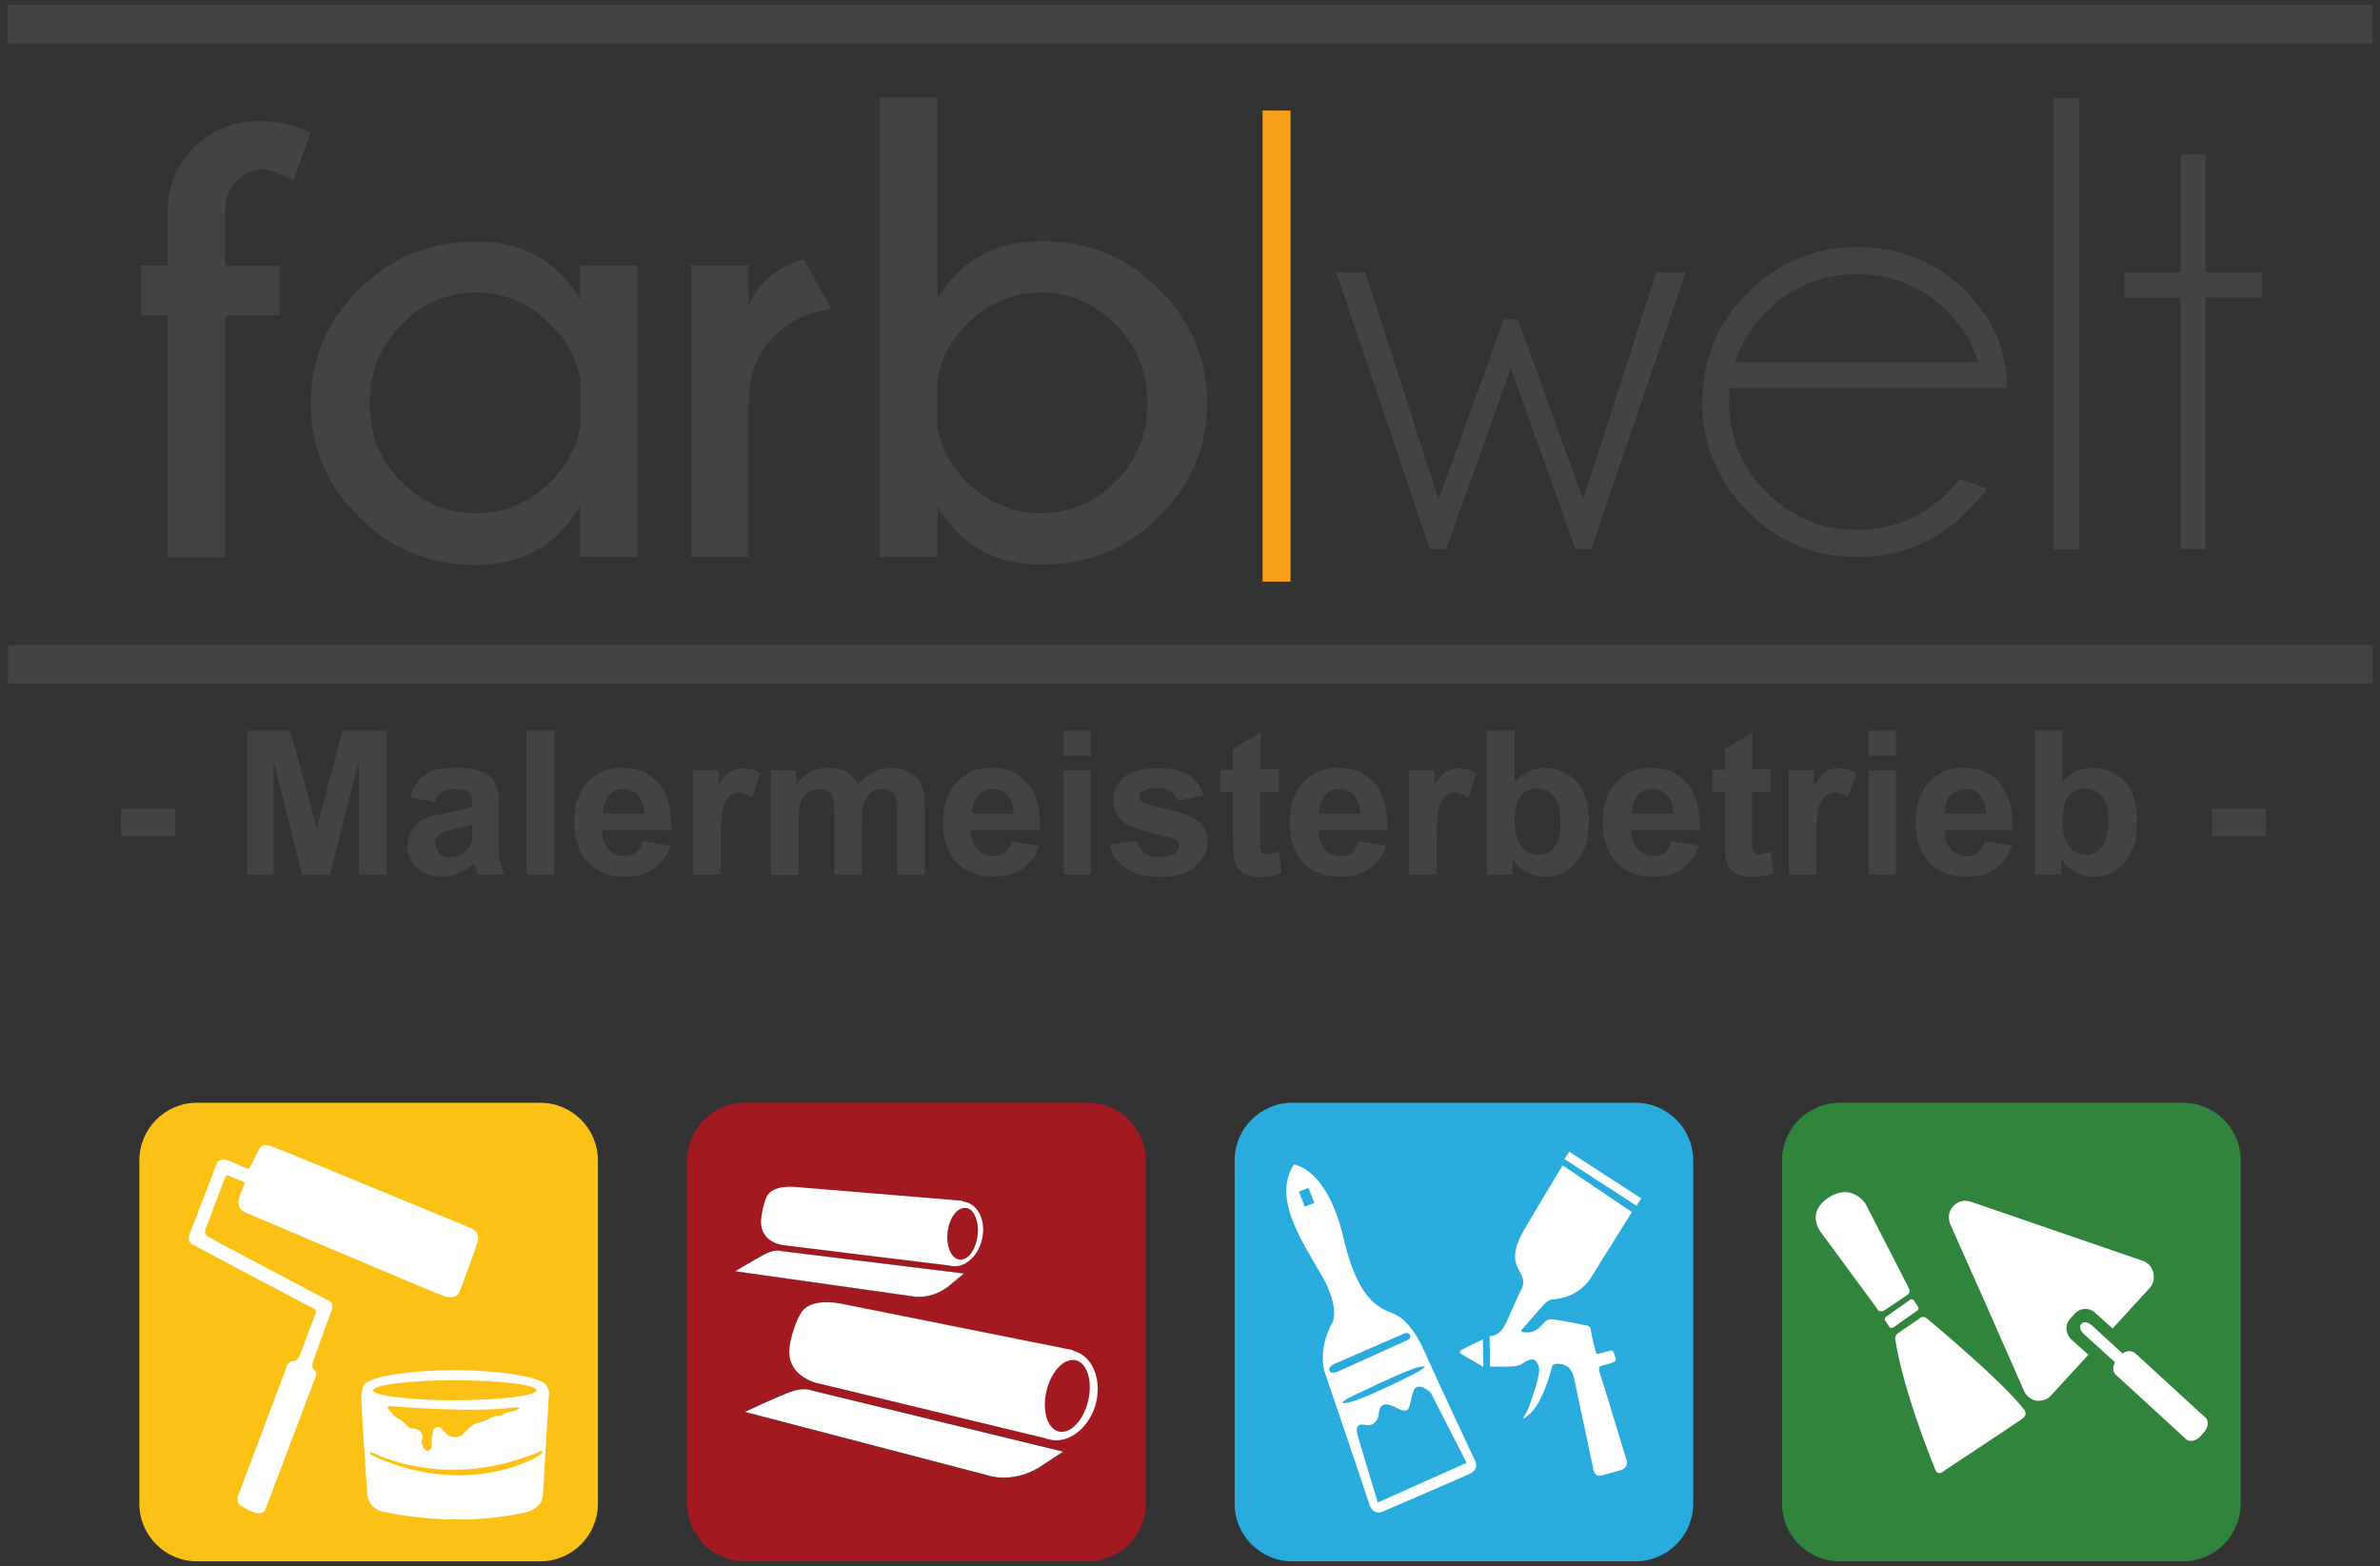
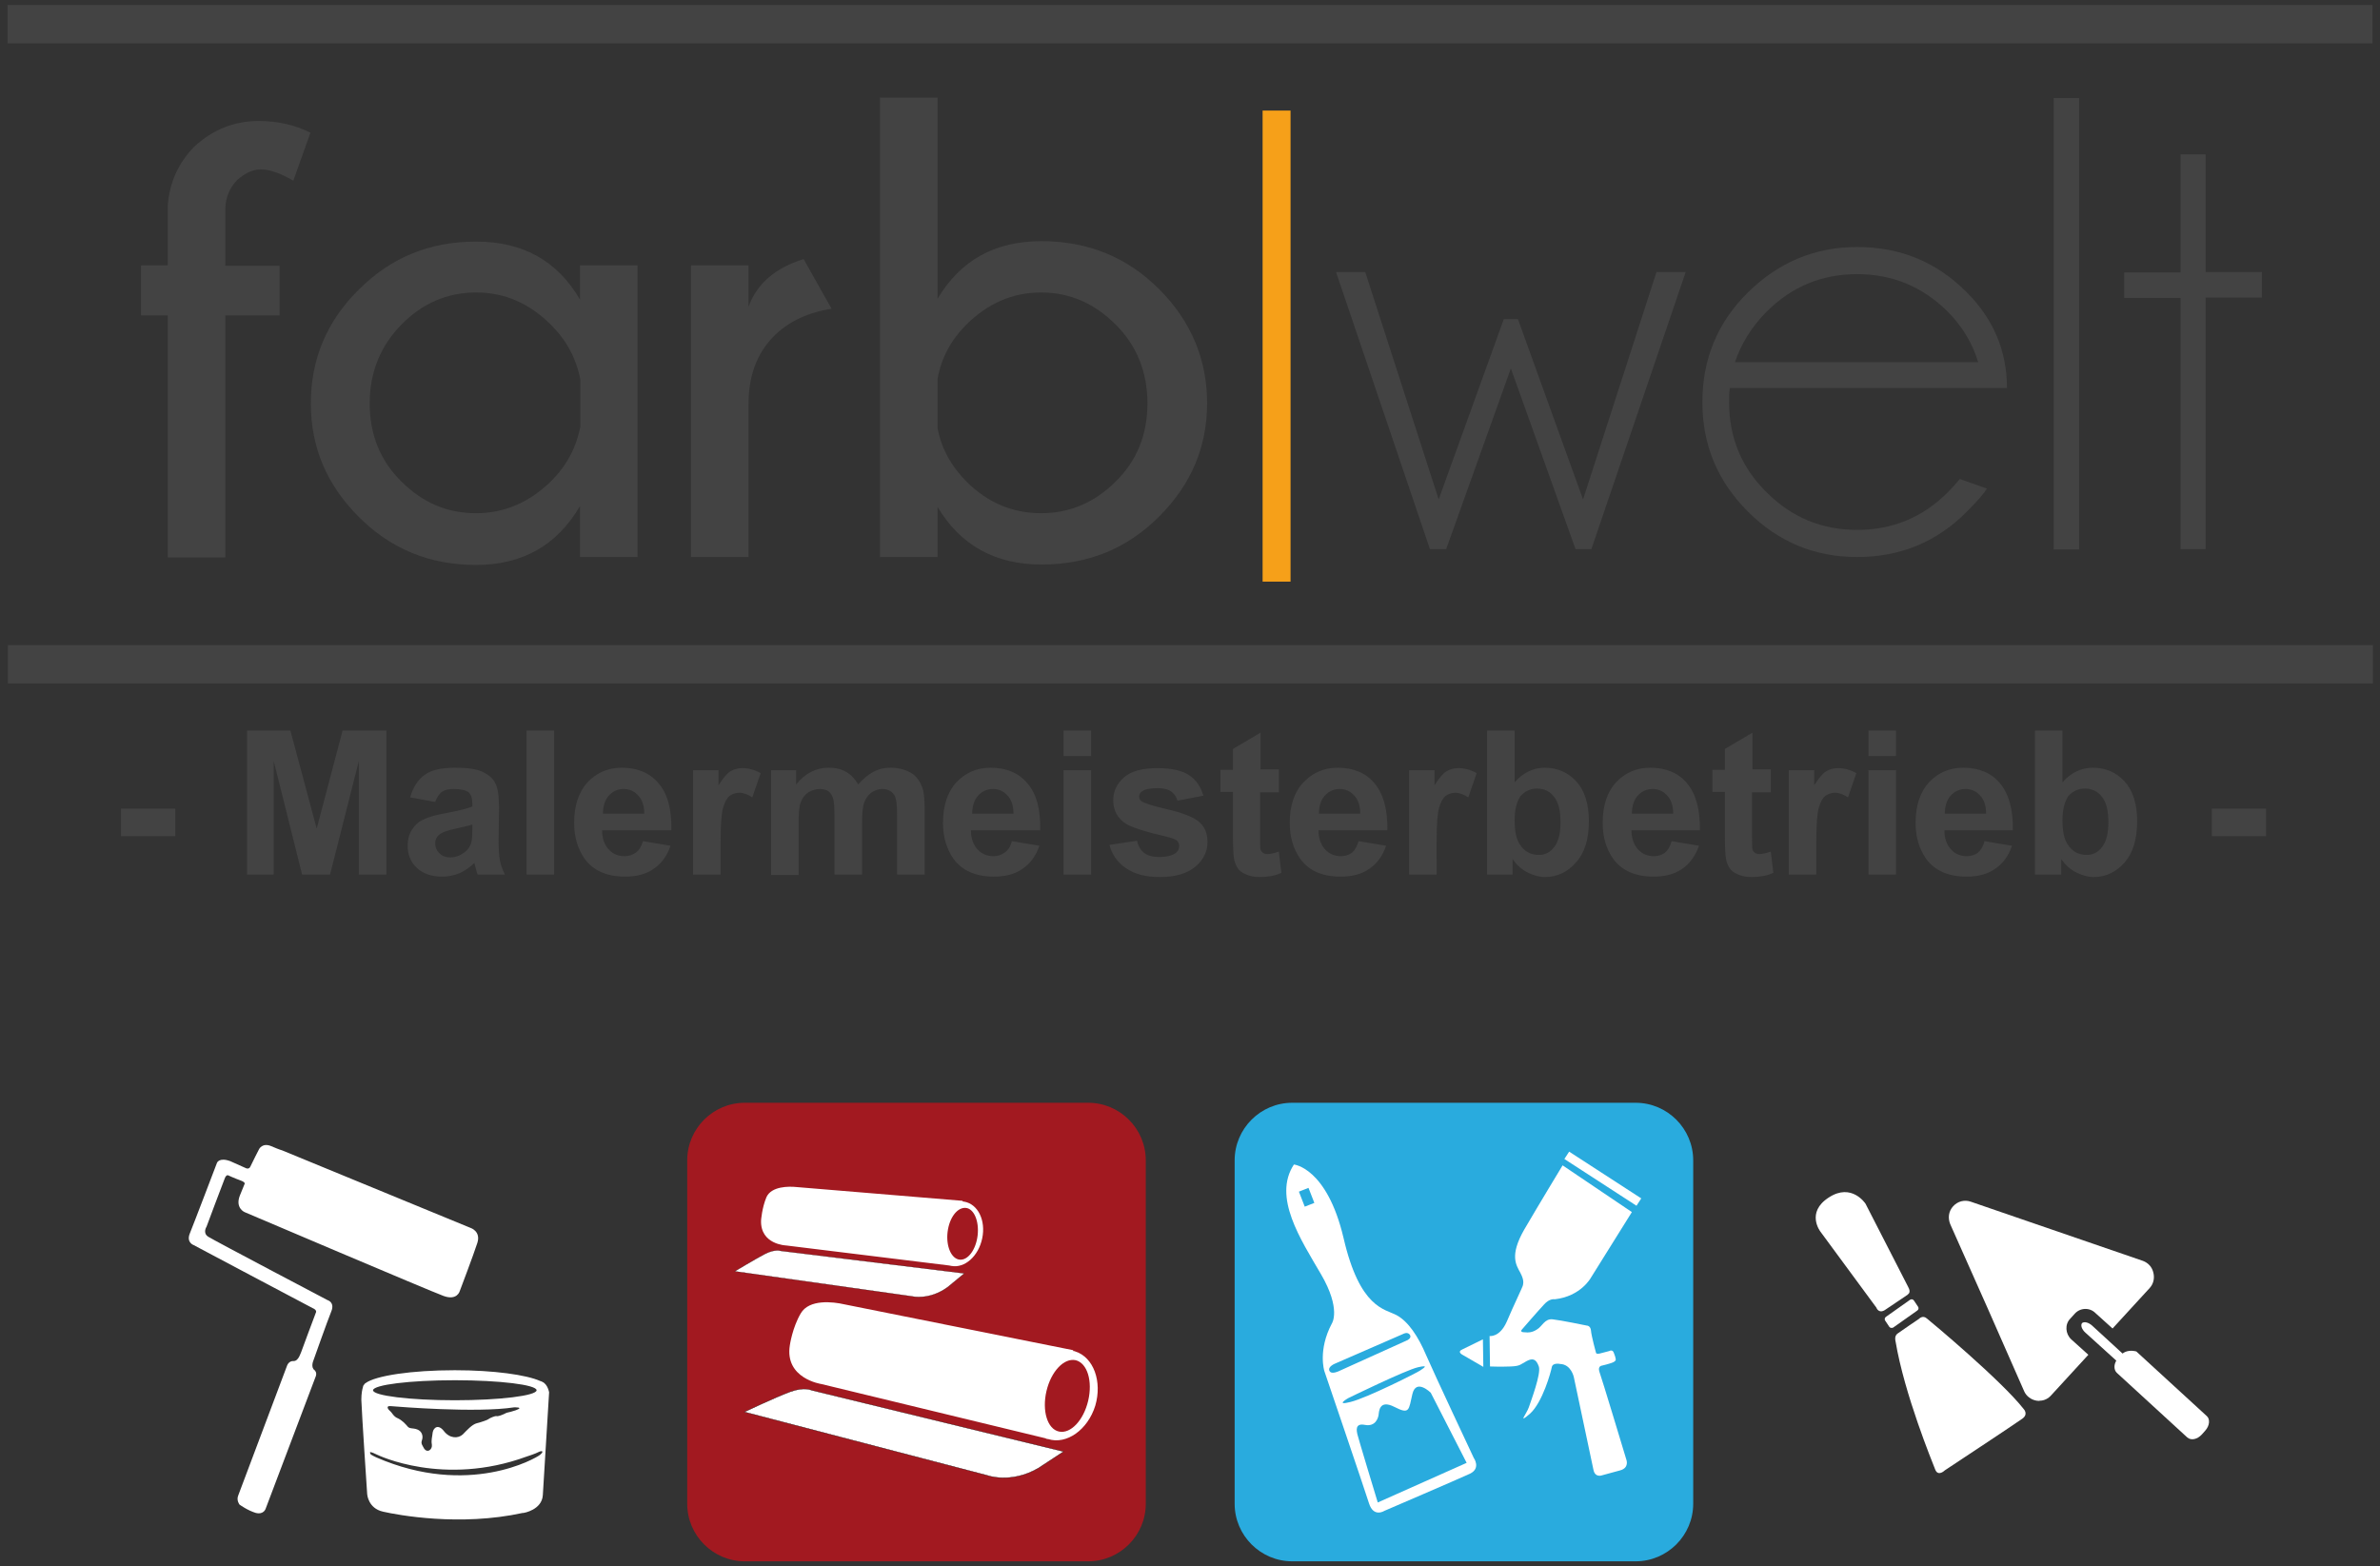
<svg xmlns="http://www.w3.org/2000/svg" version="1.1" id="Ebene_1" x="0px" y="0px" viewBox="0 0 570.4 375.4" enable-background="new 0 0 570.4 375.4" xml:space="preserve">
  <rect x="0" y="0" width="570.4" height="375.4" fill="#333333" stroke="none" />
  <g>
    <g>
      <rect x="302.6" y="26.5" fill="#F6A019" width="6.7" height="112.9" />
      <rect x="1.8" y="1.2" fill="#434343" width="566.8" height="9.2" />
      <rect x="1.9" y="154.6" fill="#434343" width="566.8" height="9.2" />
      <path fill="#434343" d="M54,75.6v58H40.2v-58h-6.4V63.6h6.4V49.3c0.4-5.5,2.5-10.2,6.4-14.2C51.1,31,56.2,29,62,29    c4.5,0,8.6,0.9,12.4,2.8l-4.1,11.5c-3.1-1.8-5.7-2.7-7.8-2.7c-1.8,0-3.7,0.8-5.6,2.5c-1.8,1.8-2.8,4.1-2.9,6.8v13.8h13v11.9H54z     M152.9,133.5H139v-12.2c-5.5,9.4-13.8,14.1-24.9,14.1c-11.1,0-20.4-3.8-28.1-11.5c-7.7-7.7-11.5-16.7-11.5-27.2    c0-10.6,3.8-19.7,11.5-27.3c7.7-7.7,17-11.5,28.1-11.5c11.2,0,19.5,4.6,24.9,13.9v-8.2h13.8V133.5z M132.1,115.3    c3.7-3.7,6-8,7-13.1V91c-1-5.1-3.3-9.4-7-13.1c-5.2-5.2-11.1-7.8-18-7.8c-6.9,0-12.9,2.6-17.9,7.7c-5,5.1-7.6,11.4-7.6,18.9    c0,7.4,2.5,13.7,7.6,18.7c5.1,5.1,11,7.6,17.9,7.6C120.9,123,126.9,120.4,132.1,115.3L132.1,115.3z M199.3,74    c-6.3,1-11.2,3.5-14.7,7.5c-3.5,4-5.2,9.1-5.2,15.3v36.7h-13.8V63.6h13.8v9.9c2-5.5,6.4-9.3,13.2-11.4L199.3,74z M210.9,23.4h13.8    v48.2c5.5-9.2,13.7-13.8,24.9-13.8c11.1,0,20.5,3.8,28.2,11.5c7.6,7.6,11.5,16.8,11.5,27.3c0,10.5-3.8,19.5-11.5,27.2    c-7.7,7.7-17,11.5-28.2,11.5c-11.1,0-19.4-4.6-24.9-13.8v12h-13.8V23.4z M231.5,77.9c-3.6,3.6-5.9,7.9-6.8,12.9v11.8    c0.9,4.9,3.3,9.2,7.1,13c5,4.9,10.9,7.4,17.7,7.4c6.8,0,12.8-2.5,17.9-7.6c5.1-5,7.6-11.3,7.6-18.7c0-7.5-2.5-13.8-7.6-18.9    c-5.1-5.1-11-7.7-17.9-7.7C242.7,70.1,236.7,72.7,231.5,77.9L231.5,77.9z" />
      <path fill="#434343" d="M29,200.4v-6.6h13v6.6H29z M59.2,209.6v-34.5h10.4l6.3,23.5l6.2-23.5h10.5v34.5H86v-27.2l-6.9,27.2h-6.7    l-6.8-27.2v27.2H59.2z M104.3,192.2l-6-1.1c0.7-2.4,1.8-4.2,3.5-5.4c1.6-1.2,4.1-1.7,7.3-1.7c2.9,0,5.1,0.3,6.6,1    c1.4,0.7,2.5,1.6,3,2.7c0.6,1.1,0.9,3,0.9,5.9l-0.1,7.7c0,2.2,0.1,3.8,0.3,4.9c0.2,1,0.6,2.2,1.2,3.4h-6.5c-0.2-0.4-0.4-1.1-0.6-2    c-0.1-0.4-0.2-0.7-0.2-0.8c-1.1,1.1-2.3,1.9-3.6,2.5c-1.3,0.5-2.7,0.8-4.1,0.8c-2.6,0-4.6-0.7-6.1-2.1c-1.5-1.4-2.2-3.2-2.2-5.3    c0-1.4,0.3-2.7,1-3.8c0.7-1.1,1.6-2,2.8-2.5c1.2-0.6,3-1.1,5.3-1.5c3.1-0.6,5.2-1.1,6.4-1.6v-0.7c0-1.3-0.3-2.2-0.9-2.7    c-0.6-0.5-1.8-0.8-3.6-0.8c-1.2,0-2.1,0.2-2.8,0.7C105.3,190.2,104.7,191.1,104.3,192.2z M113.2,197.6c-0.8,0.3-2.2,0.6-4,1    c-1.8,0.4-3,0.8-3.6,1.2c-0.9,0.6-1.3,1.4-1.3,2.3c0,0.9,0.3,1.7,1,2.4c0.7,0.7,1.6,1,2.6,1c1.2,0,2.3-0.4,3.4-1.2    c0.8-0.6,1.3-1.3,1.6-2.2c0.2-0.6,0.3-1.6,0.3-3.2V197.6z M126.2,209.6v-34.5h6.6v34.5H126.2z M154.1,201.6l6.6,1.1    c-0.8,2.4-2.2,4.3-4,5.5c-1.8,1.3-4.1,1.9-6.9,1.9c-4.3,0-7.6-1.4-9.7-4.3c-1.6-2.3-2.5-5.1-2.5-8.6c0-4.1,1.1-7.4,3.2-9.7    c2.2-2.3,4.9-3.5,8.2-3.5c3.7,0,6.7,1.2,8.8,3.7c2.2,2.5,3.2,6.2,3.1,11.3h-16.6c0,2,0.6,3.5,1.6,4.6c1,1.1,2.3,1.6,3.8,1.6    c1,0,1.9-0.3,2.6-0.8C153.2,203.8,153.7,202.9,154.1,201.6z M154.4,195c0-1.9-0.5-3.4-1.5-4.4c-0.9-1-2.1-1.5-3.4-1.5    c-1.4,0-2.6,0.5-3.6,1.6c-0.9,1-1.4,2.5-1.4,4.3H154.4z M172.7,209.6h-6.6v-25h6.1v3.6c1.1-1.7,2-2.8,2.8-3.3    c0.8-0.5,1.8-0.8,2.9-0.8c1.5,0,3,0.4,4.4,1.2l-2,5.8c-1.1-0.7-2.1-1.1-3.1-1.1c-0.9,0-1.7,0.3-2.4,0.8c-0.6,0.5-1.1,1.4-1.5,2.8    c-0.4,1.3-0.6,4.1-0.6,8.4V209.6z M184.7,184.6h6.1v3.4c2.2-2.7,4.8-4,7.8-4c1.6,0,3,0.3,4.2,1c1.2,0.7,2.1,1.7,2.9,3    c1.1-1.3,2.3-2.3,3.6-3c1.3-0.7,2.6-1,4.1-1c1.8,0,3.4,0.4,4.7,1.1c1.3,0.7,2.2,1.8,2.8,3.3c0.5,1.1,0.7,2.8,0.7,5.2v16h-6.6    v-14.3c0-2.5-0.2-4.1-0.7-4.8c-0.6-0.9-1.6-1.4-2.8-1.4c-0.9,0-1.8,0.3-2.6,0.8c-0.8,0.6-1.4,1.4-1.8,2.5    c-0.4,1.1-0.5,2.8-0.5,5.2v12h-6.6v-13.7c0-2.4-0.1-4-0.4-4.7c-0.2-0.7-0.6-1.2-1.1-1.6c-0.5-0.3-1.2-0.5-2-0.5    c-1,0-1.9,0.3-2.8,0.8c-0.8,0.6-1.4,1.3-1.8,2.4c-0.4,1-0.5,2.8-0.5,5.2v12.2h-6.6V184.6z M242.5,201.6l6.6,1.1    c-0.8,2.4-2.2,4.3-4,5.5c-1.8,1.3-4.1,1.9-6.9,1.9c-4.3,0-7.6-1.4-9.7-4.3c-1.6-2.3-2.5-5.1-2.5-8.6c0-4.1,1.1-7.4,3.2-9.7    c2.2-2.3,4.9-3.5,8.2-3.5c3.7,0,6.7,1.2,8.8,3.7c2.2,2.5,3.2,6.2,3.1,11.3h-16.6c0,2,0.6,3.5,1.6,4.6c1,1.1,2.3,1.6,3.8,1.6    c1,0,1.9-0.3,2.6-0.8C241.6,203.8,242.2,202.9,242.5,201.6z M242.9,195c0-1.9-0.5-3.4-1.5-4.4c-0.9-1-2.1-1.5-3.4-1.5    c-1.4,0-2.6,0.5-3.6,1.6c-0.9,1-1.4,2.5-1.4,4.3H242.9z M254.9,181.2v-6.1h6.6v6.1H254.9z M254.9,209.6v-25h6.6v25H254.9z     M265.9,202.5l6.6-1c0.3,1.3,0.9,2.3,1.7,2.9c0.9,0.7,2.1,1,3.6,1c1.7,0,3-0.3,3.9-0.9c0.6-0.4,0.9-1,0.9-1.8    c0-0.5-0.2-0.9-0.5-1.2c-0.3-0.3-1.1-0.6-2.2-0.9c-5.3-1.2-8.7-2.3-10.1-3.2c-2-1.3-3-3.2-3-5.6c0-2.2,0.9-4,2.6-5.5    c1.7-1.5,4.4-2.2,8-2.2c3.4,0,6,0.6,7.6,1.7c1.7,1.1,2.8,2.8,3.4,4.9l-6.2,1.2c-0.3-1-0.8-1.7-1.5-2.2c-0.7-0.5-1.8-0.8-3.2-0.8    c-1.7,0-3,0.2-3.7,0.7c-0.5,0.3-0.8,0.8-0.8,1.3c0,0.5,0.2,0.9,0.7,1.2c0.6,0.4,2.7,1.1,6.2,1.9c3.5,0.8,6,1.8,7.4,2.9    c1.4,1.2,2.1,2.8,2.1,4.9c0,2.3-1,4.3-2.9,5.9c-1.9,1.6-4.7,2.5-8.5,2.5c-3.4,0-6.1-0.7-8.1-2.1    C267.8,206.7,266.5,204.8,265.9,202.5z M306.5,184.6v5.3H302v10.1c0,2,0,3.2,0.1,3.6c0.1,0.3,0.3,0.6,0.6,0.8    c0.3,0.2,0.7,0.3,1.1,0.3c0.6,0,1.5-0.2,2.7-0.6l0.6,5.1c-1.5,0.7-3.3,1-5.2,1c-1.2,0-2.3-0.2-3.2-0.6c-1-0.4-1.7-0.9-2.1-1.6    c-0.4-0.6-0.8-1.5-0.9-2.6c-0.1-0.8-0.2-2.3-0.2-4.7v-10.9h-3v-5.3h3v-5l6.6-3.9v8.8H306.5z M325.6,201.6l6.6,1.1    c-0.8,2.4-2.2,4.3-4,5.5c-1.8,1.3-4.1,1.9-6.9,1.9c-4.4,0-7.6-1.4-9.7-4.3c-1.6-2.3-2.5-5.1-2.5-8.6c0-4.1,1.1-7.4,3.3-9.7    c2.2-2.3,4.9-3.5,8.2-3.5c3.7,0,6.7,1.2,8.8,3.7c2.1,2.5,3.2,6.2,3.1,11.3H316c0,2,0.6,3.5,1.6,4.6c1,1.1,2.3,1.6,3.8,1.6    c1,0,1.9-0.3,2.6-0.8C324.7,203.8,325.2,202.9,325.6,201.6z M326,195c0-1.9-0.5-3.4-1.5-4.4c-0.9-1-2.1-1.5-3.4-1.5    c-1.4,0-2.6,0.5-3.6,1.6c-0.9,1-1.4,2.5-1.4,4.3H326z M344.3,209.6h-6.6v-25h6.1v3.6c1.1-1.7,2-2.8,2.8-3.3    c0.8-0.5,1.8-0.8,2.9-0.8c1.5,0,3,0.4,4.4,1.2l-2,5.8c-1.1-0.7-2.2-1.1-3.1-1.1c-0.9,0-1.7,0.3-2.4,0.8c-0.6,0.5-1.1,1.4-1.5,2.8    c-0.4,1.3-0.6,4.1-0.6,8.4V209.6z M356.4,209.6v-34.5h6.6v12.4c2-2.3,4.5-3.5,7.2-3.5c3,0,5.6,1.1,7.6,3.3c2,2.2,3,5.4,3,9.5    c0,4.3-1,7.6-3.1,9.9c-2,2.3-4.5,3.5-7.4,3.5c-1.4,0-2.8-0.4-4.2-1.1c-1.4-0.7-2.6-1.8-3.6-3.2v3.7H356.4z M363,196.6    c0,2.6,0.4,4.5,1.2,5.7c1.1,1.8,2.7,2.6,4.6,2.6c1.5,0,2.7-0.6,3.7-1.9c1-1.3,1.5-3.2,1.5-5.9c0-2.9-0.5-4.9-1.6-6.2    c-1-1.3-2.4-1.9-4-1.9c-1.6,0-2.9,0.6-4,1.8C363.5,192.2,363,194,363,196.6z M400.6,201.6l6.6,1.1c-0.9,2.4-2.2,4.3-4,5.5    c-1.8,1.3-4.1,1.9-6.9,1.9c-4.3,0-7.6-1.4-9.7-4.3c-1.6-2.3-2.5-5.1-2.5-8.6c0-4.1,1.1-7.4,3.2-9.7c2.2-2.3,4.9-3.5,8.2-3.5    c3.7,0,6.7,1.2,8.8,3.7c2.1,2.5,3.2,6.2,3.1,11.3H391c0,2,0.6,3.5,1.6,4.6c1,1.1,2.3,1.6,3.8,1.6c1,0,1.9-0.3,2.6-0.8    C399.7,203.8,400.3,202.9,400.6,201.6z M401,195c0-1.9-0.5-3.4-1.5-4.4c-0.9-1-2.1-1.5-3.4-1.5c-1.4,0-2.6,0.5-3.6,1.6    c-0.9,1-1.4,2.5-1.4,4.3H401z M424.4,184.6v5.3h-4.5v10.1c0,2,0,3.2,0.1,3.6c0.1,0.3,0.3,0.6,0.6,0.8c0.3,0.2,0.7,0.3,1.1,0.3    c0.6,0,1.5-0.2,2.7-0.6l0.6,5.1c-1.5,0.7-3.3,1-5.2,1c-1.2,0-2.3-0.2-3.2-0.6c-1-0.4-1.7-0.9-2.1-1.6c-0.4-0.6-0.8-1.5-0.9-2.6    c-0.1-0.8-0.2-2.3-0.2-4.7v-10.9h-3v-5.3h3v-5l6.6-3.9v8.8H424.4z M435.3,209.6h-6.6v-25h6.1v3.6c1.1-1.7,2-2.8,2.8-3.3    c0.8-0.5,1.8-0.8,2.9-0.8c1.5,0,3,0.4,4.4,1.2l-2,5.8c-1.1-0.7-2.1-1.1-3.1-1.1c-0.9,0-1.7,0.3-2.4,0.8c-0.6,0.5-1.1,1.4-1.5,2.8    c-0.4,1.3-0.6,4.1-0.6,8.4V209.6z M447.8,181.2v-6.1h6.6v6.1H447.8z M447.8,209.6v-25h6.6v25H447.8z M475.6,201.6l6.6,1.1    c-0.8,2.4-2.2,4.3-4,5.5c-1.8,1.3-4.1,1.9-6.9,1.9c-4.3,0-7.6-1.4-9.7-4.3c-1.6-2.3-2.5-5.1-2.5-8.6c0-4.1,1.1-7.4,3.2-9.7    c2.2-2.3,4.9-3.5,8.2-3.5c3.7,0,6.7,1.2,8.8,3.7c2.1,2.5,3.2,6.2,3.1,11.3H466c0,2,0.6,3.5,1.6,4.6c1,1.1,2.3,1.6,3.8,1.6    c1,0,1.9-0.3,2.6-0.8C474.7,203.8,475.3,202.9,475.6,201.6z M476,195c0-1.9-0.5-3.4-1.5-4.4c-0.9-1-2.1-1.5-3.4-1.5    c-1.4,0-2.6,0.5-3.6,1.6c-0.9,1-1.4,2.5-1.4,4.3H476z M487.7,209.6v-34.5h6.6v12.4c2-2.3,4.5-3.5,7.3-3.5c3,0,5.6,1.1,7.6,3.3    c2,2.2,3,5.4,3,9.5c0,4.3-1,7.6-3,9.9c-2,2.3-4.5,3.5-7.4,3.5c-1.4,0-2.8-0.4-4.2-1.1c-1.4-0.7-2.6-1.8-3.6-3.2v3.7H487.7z     M494.3,196.6c0,2.6,0.4,4.5,1.2,5.7c1.1,1.8,2.7,2.6,4.6,2.6c1.5,0,2.7-0.6,3.7-1.9c1-1.3,1.5-3.2,1.5-5.9c0-2.9-0.5-4.9-1.6-6.2    c-1-1.3-2.4-1.9-4-1.9c-1.6,0-2.9,0.6-4,1.8C494.8,192.2,494.3,194,494.3,196.6z M530.1,200.4v-6.6h13v6.6H530.1z" />
      <path fill="#434343" d="M404,65.2l-22.6,66.4h-3.8l-15.5-43.3l-15.5,43.3h-3.9l-22.5-66.4h7l17.6,54.5l15.6-43.2h3.4l15.6,43.2    L397,65.2H404z M414.6,93c-0.2,1.1-0.2,2.2-0.2,3.4c0,8.5,3,15.7,9,21.6c6,6,13.2,9,21.7,9c8.5,0,15.7-3,21.7-9c1-1,2-2.1,2.9-3.2    l6.5,2.3c-0.8,1.3-2.4,3.1-4.8,5.5c-7.2,7.3-16,10.9-26.3,10.9c-10.2,0-18.9-3.6-26.2-10.9c-7.3-7.3-10.9-16-10.9-26.2    c0-10.3,3.6-19.1,10.9-26.3c7.3-7.2,16-10.9,26.2-10.9c10.3,0,19.1,3.6,26.3,10.9c6.4,6.4,9.6,14.1,9.6,22.9H414.6z M423.4,74.7    c-3.6,3.6-6.1,7.7-7.6,12.1h58.3c-1.4-4.6-3.9-8.7-7.3-12.1c-6-6-13.3-9-21.7-9C436.6,65.7,429.4,68.7,423.4,74.7L423.4,74.7z     M498.3,23.5v108.2h-6.1V23.5H498.3z M522.6,65.2V37h6v28.2h13.5v6.1h-13.5v60.3h-6V71.4h-13.5v-6.1H522.6z" />
    </g>
    <g>
      <g>
        <path fill="#A21920" d="M164.7,360.4c0,7.6,6.2,13.8,13.8,13.8h82.3c7.6,0,13.8-6.2,13.8-13.8v-82.3c0-7.6-6.2-13.8-13.8-13.8     h-82.3c-7.6,0-13.8,6.2-13.8,13.8V360.4z" />
      </g>
      <g>
        <path fill="#FFFFFF" stroke="#000000" stroke-width="6.964174e-02" stroke-miterlimit="10" d="M178.4,338.4l58.2,15.2     c0,0,5.6,2.1,12.2-1.7l6.1-4l-60.4-14.7c0,0-1.7-0.9-5.2,0.4C185.8,334.9,178.4,338.4,178.4,338.4z" />
        <path fill="#FFFFFF" d="M257.7,323.9c-0.2-0.1-0.3-0.1-0.5-0.1l0-0.2l-54.9-11c-2.6-0.6-8.4-1.3-10.4,2.2c-2,3.4-2.6,7.6-2.6,7.6     c-1.3,8,7.5,9.3,7.5,9.3l53.7,13c0.2,0.1,0.4,0.2,0.7,0.2c4.4,1.4,9.5-2.2,11.3-8C264.2,331.1,262.1,325.3,257.7,323.9z      M260.8,335.7c-1.1,4.7-4.2,8-7,7.4c-2.8-0.6-4.1-5-3-9.7c1.1-4.7,4.2-8,7-7.4C260.6,326.7,261.9,331,260.8,335.7z" />
        <path fill="#FFFFFF" stroke="#000000" stroke-width="4.966405e-02" stroke-miterlimit="10" d="M176.1,304.7l42.5,6     c0,0,4.1,1,8.5-2.2l4-3.3l-44-5.4c0,0-1.3-0.5-3.7,0.7C181.1,301.7,176.1,304.7,176.1,304.7z" />
        <path fill="#FFFFFF" d="M231.1,288c-0.1,0-0.3,0-0.4-0.1l0-0.1l-39.8-3.3c-1.9-0.2-6-0.2-7.2,2.4c-1.1,2.6-1.3,5.6-1.3,5.6     c-0.2,5.8,6,6,6,6l39.1,4.8c0.2,0,0.3,0.1,0.5,0.1c3.2,0.6,6.5-2.3,7.4-6.6C236.3,292.5,234.4,288.6,231.1,288z M234.3,296.1     c-0.4,3.4-2.3,6-4.3,5.8c-2-0.2-3.3-3.2-2.9-6.6c0.4-3.4,2.3-6,4.4-5.8C233.4,289.7,234.7,292.6,234.3,296.1z" />
      </g>
    </g>
    <g>
      <g>
-         <path fill="#31843B" d="M427.1,360.4c0,7.6,6.2,13.8,13.8,13.8h82.3c7.6,0,13.8-6.2,13.8-13.8v-82.3c0-7.6-6.2-13.8-13.8-13.8     h-82.3c-7.6,0-13.8,6.2-13.8,13.8V360.4z" />
-       </g>
+         </g>
      <g>
        <g>
          <path fill="#FFFFFF" d="M457.3,308.4l-10.2-19.9c0,0-3.3-5.1-8.8-1.5c-5.6,3.6-2,8.2-2,8.2l13.4,18.2c0,0,0.5,1.5,2,0.6l5.5-3.7      C457.1,310.2,458.2,310,457.3,308.4z" />
          <path fill="#FFFFFF" d="M459.9,316.1c0,0,0.9-1,1.9-0.1c1,0.8,17.9,14.9,23.2,21.7c0,0,1.2,1.2-0.3,2.3      c-1.5,1.1-18.6,12.4-18.6,12.4s-1.6,1.6-2.3-0.2c-0.7-1.8-7.4-18.1-9.5-30.7c0,0-0.4-1.3,0.5-1.9      C455.6,319,459.9,316.1,459.9,316.1z" />
          <path fill="#FFFFFF" d="M452.8,318c0.2,0.3,0.6,0.3,0.9,0.2l5.8-4.1c0.3-0.2,0.4-0.6,0.2-0.9l-1-1.5c-0.2-0.3-0.6-0.4-0.9-0.2      l-5.8,4.1c-0.3,0.2-0.4,0.6-0.2,0.9L452.8,318z" />
        </g>
        <g>
          <path fill="#FFFFFF" d="M513.6,302.2L472.3,288c-1.5-0.5-3.1-0.1-4.2,1.1c-1.1,1.2-1.3,2.8-0.7,4.3l8.9,20l8.8,20      c0.5,1.2,1.7,2.1,3,2.3c0.3,0,0.5,0.1,0.8,0c1,0,2-0.5,2.7-1.3l8.9-9.7l-4.1-3.7c-1.4-1.3-1.6-3.6-0.2-5l1-1.1      c1.3-1.5,3.6-1.6,5-0.2l4.1,3.7l8.9-9.7c0.9-1,1.2-2.3,0.9-3.6C515.8,303.7,514.9,302.7,513.6,302.2z" />
-           <path fill="#FFFFFF" d="M508.7,324.4l-7.3-6.7c-0.9-0.8-1.9-1-2.4-0.6l-0.3,0.4c-0.4,0.5-0.1,1.5,0.8,2.3l7.4,6.7      c-0.6,1-0.6,2.2,0.1,2.9l16.9,15.5c0.9,0.8,2.4,0.5,3.5-0.7l0.8-0.9c1.1-1.2,1.2-2.8,0.4-3.5l-16.9-15.5      C510.8,323.6,509.6,323.7,508.7,324.4z" />
+           <path fill="#FFFFFF" d="M508.7,324.4l-7.3-6.7c-0.9-0.8-1.9-1-2.4-0.6c-0.4,0.5-0.1,1.5,0.8,2.3l7.4,6.7      c-0.6,1-0.6,2.2,0.1,2.9l16.9,15.5c0.9,0.8,2.4,0.5,3.5-0.7l0.8-0.9c1.1-1.2,1.2-2.8,0.4-3.5l-16.9-15.5      C510.8,323.6,509.6,323.7,508.7,324.4z" />
        </g>
      </g>
    </g>
    <g>
      <g>
-         <path fill="#FCC115" d="M33.4,360.4c0,7.6,6.2,13.8,13.8,13.8h82.3c7.6,0,13.8-6.2,13.8-13.8v-82.3c0-7.6-6.2-13.8-13.8-13.8     H47.2c-7.6,0-13.8,6.2-13.8,13.8V360.4z" />
-       </g>
+         </g>
      <g>
        <path fill="#FFFFFF" d="M67.6,275.7l45.2,18.6c0,0,2.5,0.8,1.6,3.6c-0.9,2.8-4.2,11.5-4.2,11.5s-0.6,2.4-3.9,1.2     c-3.3-1.2-47.7-20.1-47.7-20.1s-2.3-1-1.1-4l1.1-2.7c0,0,0.4-0.4-1-0.9c-1.4-0.5-2.9-1.2-2.9-1.2s-0.5-0.3-0.9,0.9     c-0.5,1.2-4.3,11.4-4.3,11.4s-1,1.5,0.4,2.4c1.4,0.9,28.6,15.2,28.6,15.2s1.8,0.5,0.9,2.7c-0.9,2.2-4.3,11.8-4.3,11.8     s-0.7,1.6,0.3,2.3c0,0,0.6,0.5,0.3,1.4c-0.3,0.8-12,31.7-12,31.7s-0.4,1.6-2.4,1.1c-2-0.6-3.9-2-3.9-2s-0.8-1-0.3-2.2     c0.5-1.3,11.7-31.1,11.7-31.1s0.4-1.2,1.6-1.1c1.2,0,1.7-2.1,1.8-2.2c0-0.1,3.5-9.4,3.5-9.4s0.4-0.6-0.8-1.1     c-1.2-0.6-28.5-15.1-28.5-15.1s-1.8-0.6-0.9-2.8c0.9-2.2,6.5-16.9,6.5-16.9s0.5-1.4,3.2-0.4L59,280c0,0,0.7,0.3,1-0.4     c0.3-0.7,2.1-4.2,2.1-4.2s0.8-1.6,2.9-0.7C67.1,275.6,67.6,275.7,67.6,275.7z" />
        <path fill="#FFFFFF" d="M130,331.2c-0.1,0-0.3-0.2-0.5-0.2c-3.3-1.5-11.2-2.6-20.5-2.6c-10.3,0-19,1.3-21.4,3.1     c0,0-0.2,0.1-0.3,0.3c-0.2,0.2-0.3,0.4-0.3,0.6c-0.2,0.6-0.4,1.6-0.4,3.1c0.1,3.2,1.4,22.6,1.4,22.6s0.2,3.4,3.8,4.2     c3.5,0.8,18.4,3.6,33.5,0.3c0.1,0,0.1,0,0.2,0c0,0,4.4-0.7,4.6-4.3c0.2-3.6,1.5-24.6,1.5-24.6S131.3,331.8,130,331.2z M109,330.8     c10.8,0,19.6,1.1,19.6,2.4c0,1.3-8.8,2.4-19.6,2.4c-10.8,0-19.6-1.1-19.6-2.4C89.5,331.9,98.2,330.8,109,330.8z M103.5,346.2     c0.2,1.2-1.1,2.2-1.9,0.9c-0.8-1.3-0.6-1.4-0.4-2.2c0.2-0.8-0.1-1.9-1.2-2.3c-1-0.4-1.8-0.1-2.3-0.7c-0.5-0.6-1.3-1.5-2.4-2     c-1-0.4-1.3-1.3-1.8-1.7c-0.5-0.4-1.1-1.3,0.1-1.2c1.2,0.1,1.3,0.1,1.3,0.1s19.2,1.6,28.3,0.2c0,0,2.6-0.1,0.4,0.7     c-2.1,0.7-1.9,0.4-2.6,0.8c-0.8,0.4-1.7,0.7-2,0.6c-0.3-0.1-1.7,0.5-1.9,0.7c-0.2,0.2-1.6,0.7-2.8,1c-1.2,0.3-2.4,1.7-3.4,2.7     c-1.1,1-3.1,1-4.5-0.8c-1.4-1.8-2.5-0.8-2.7,0.3C103.6,344.4,103.3,345.1,103.5,346.2z M129.4,348.7c-1,0.8-17.1,10.2-39.2,0.6     c0,0-1.3-0.6-1.4-0.8c-0.1-0.3-0.4-0.7,0.6-0.3c0.9,0.4,1.1,0.5,1.1,0.5s15.8,7.7,35.7,0.4c0,0,2.2-0.7,2.9-1.1     C129.9,347.6,130.5,347.8,129.4,348.7z" />
      </g>
    </g>
    <g>
      <g>
        <path fill="#29ABDE" d="M295.9,360.4c0,7.6,6.2,13.8,13.8,13.8H392c7.6,0,13.8-6.2,13.8-13.8v-82.3c0-7.6-6.2-13.8-13.8-13.8     h-82.3c-7.6,0-13.8,6.2-13.8,13.8V360.4z" />
      </g>
      <g>
        <g>
          <rect x="383.2" y="272.3" transform="matrix(0.544 -0.839 0.839 0.544 -61.996 451.149)" fill="#FFFFFF" width="2.1" height="20.6" />
          <path fill="#FFFFFF" d="M374.5,279.3l16.6,11.2l-9.8,15.7c0,0-2.4,4.5-8.7,5.2c0,0-1.2-0.3-2.6,1.3c-1.4,1.5-5.3,6-5.3,6      s-0.5,0.6,0.6,0.6c1,0.1,1.9,0.1,3.1-0.7c1.2-0.7,1.8-2.6,3.7-2.4c1.9,0.2,8.2,1.5,8.2,1.5s0.9,0,1,1.2c0.1,1.3,1.2,5.3,1.2,5.3      s0,0.4,0.9,0.2c0.8-0.2,2.3-0.6,2.3-0.6s0.8-0.5,1.1,0.5c0.4,1,0.4,1.3,0.4,1.3s0.3,0.5-0.6,0.9c-0.9,0.4-2.7,0.8-2.7,0.8      s-1,0.1-0.6,1.4c0.5,1.3,6.5,21.2,6.5,21.2s0.7,1.9-1.5,2.5c-2.2,0.6-4.4,1.2-4.4,1.2s-1.6,0.6-2-1.3l-4.7-22.2      c0,0-0.6-3.1-3.3-3.2c0,0-1.8-0.4-2,0.8c-0.2,1.1-2.2,8.4-5.2,11.1c-3.1,2.7-0.8,0-0.3-1.5c0.5-1.5,3-8.1,2.4-9.8      c-0.6-1.7-1.4-2.1-2.9-1.3c-1.5,0.8-1.5,1.2-3.8,1.3c-2.4,0.1-5,0-5,0l-0.1-7.3c0,0,2.4,0.4,4.1-3.4c1.6-3.8,3.9-8.5,3.9-8.8      c0-0.3,0.4-1-0.6-2.9c-1-1.9-2.7-4.1,0.9-10.4C368.8,288.7,374.5,279.3,374.5,279.3z" />
          <path fill="#FFFFFF" d="M355.4,321l0.1,6.6l-5-2.9c0,0-1.4-0.7,0-1.3" />
        </g>
        <path fill="#FFFFFF" d="M353.2,349.4c0,0-9.5-20.2-11.4-24.6c-1.9-4.5-4.3-8.1-7.1-9.6c-2.8-1.5-8.8-1.6-12.7-18.5     c-4-16.9-11.9-17.6-11.9-17.6c-5.1,7.8,1.6,17.9,6.5,26.3c4.9,8.4,2.6,11.8,2.6,11.8c-3.4,6.4-1.8,11.4-1.8,11.4     s9.6,28.2,10.7,31.7c1.1,3.5,3.7,1.8,3.7,1.8s17.7-7.6,20.5-8.9C355,351.9,353.2,349.4,353.2,349.4z M312.7,289.2l-1.4-3.6     l2.3-0.9l1.4,3.6L312.7,289.2z M318.6,328.5c-0.4-1,1.4-1.7,1.4-1.7l16.3-7.1c0,0,1-0.6,1.6,0.2c0.5,0.8-0.6,1.3-0.6,1.3     l-16.6,7.5C320.6,328.7,319,329.5,318.6,328.5z M323.1,335.1c0,0,13.7-6.7,16.7-7.4c3-0.7,1.2,0.3,0.5,0.8     c-0.7,0.5-12.6,6.5-16.6,7.5C319.8,337,323.1,335.1,323.1,335.1z M330.2,360.1c0,0-4.8-15.8-4.9-16.4c-0.1-0.6-0.7-2.7,1.8-2.2     c2.6,0.5,3.2-1.7,3.3-2.4c0.1-0.7,0.1-3.8,3.8-1.9c3.7,1.9,3.4,0.7,4.3-3.1c0.9-3.8,4.4-0.3,4.4-0.3l8.6,16.8L330.2,360.1z" />
      </g>
    </g>
  </g>
</svg>